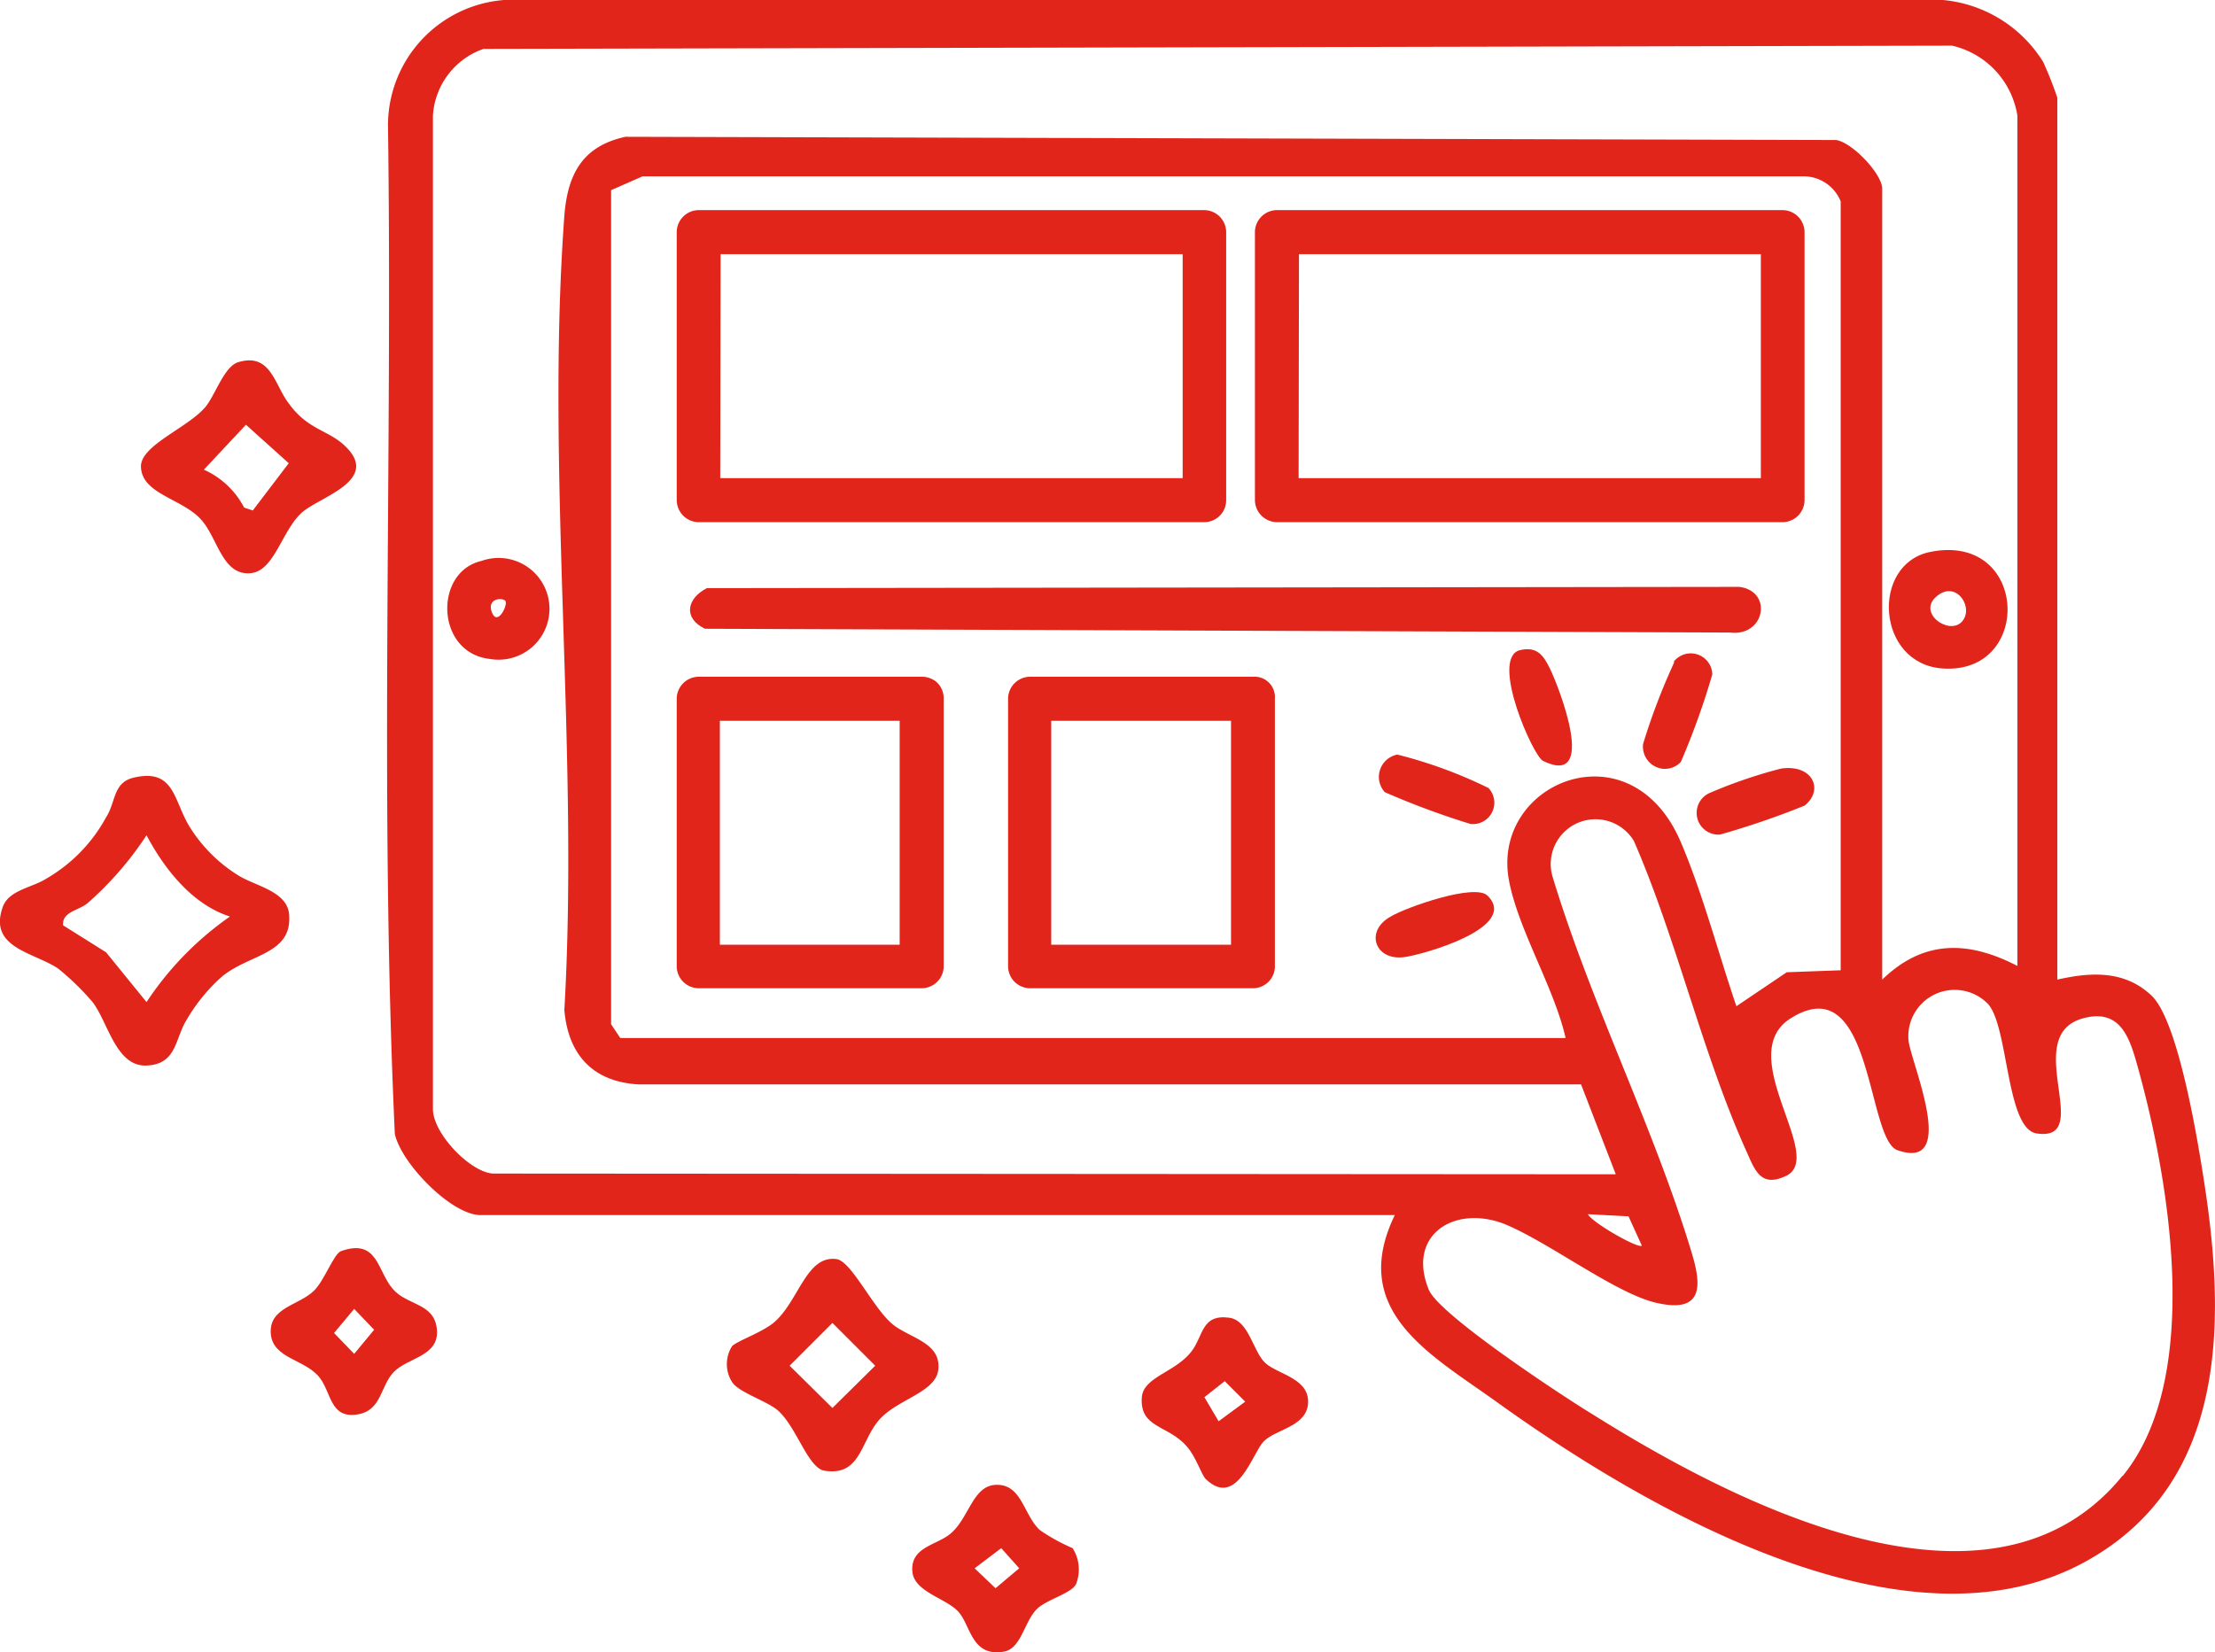
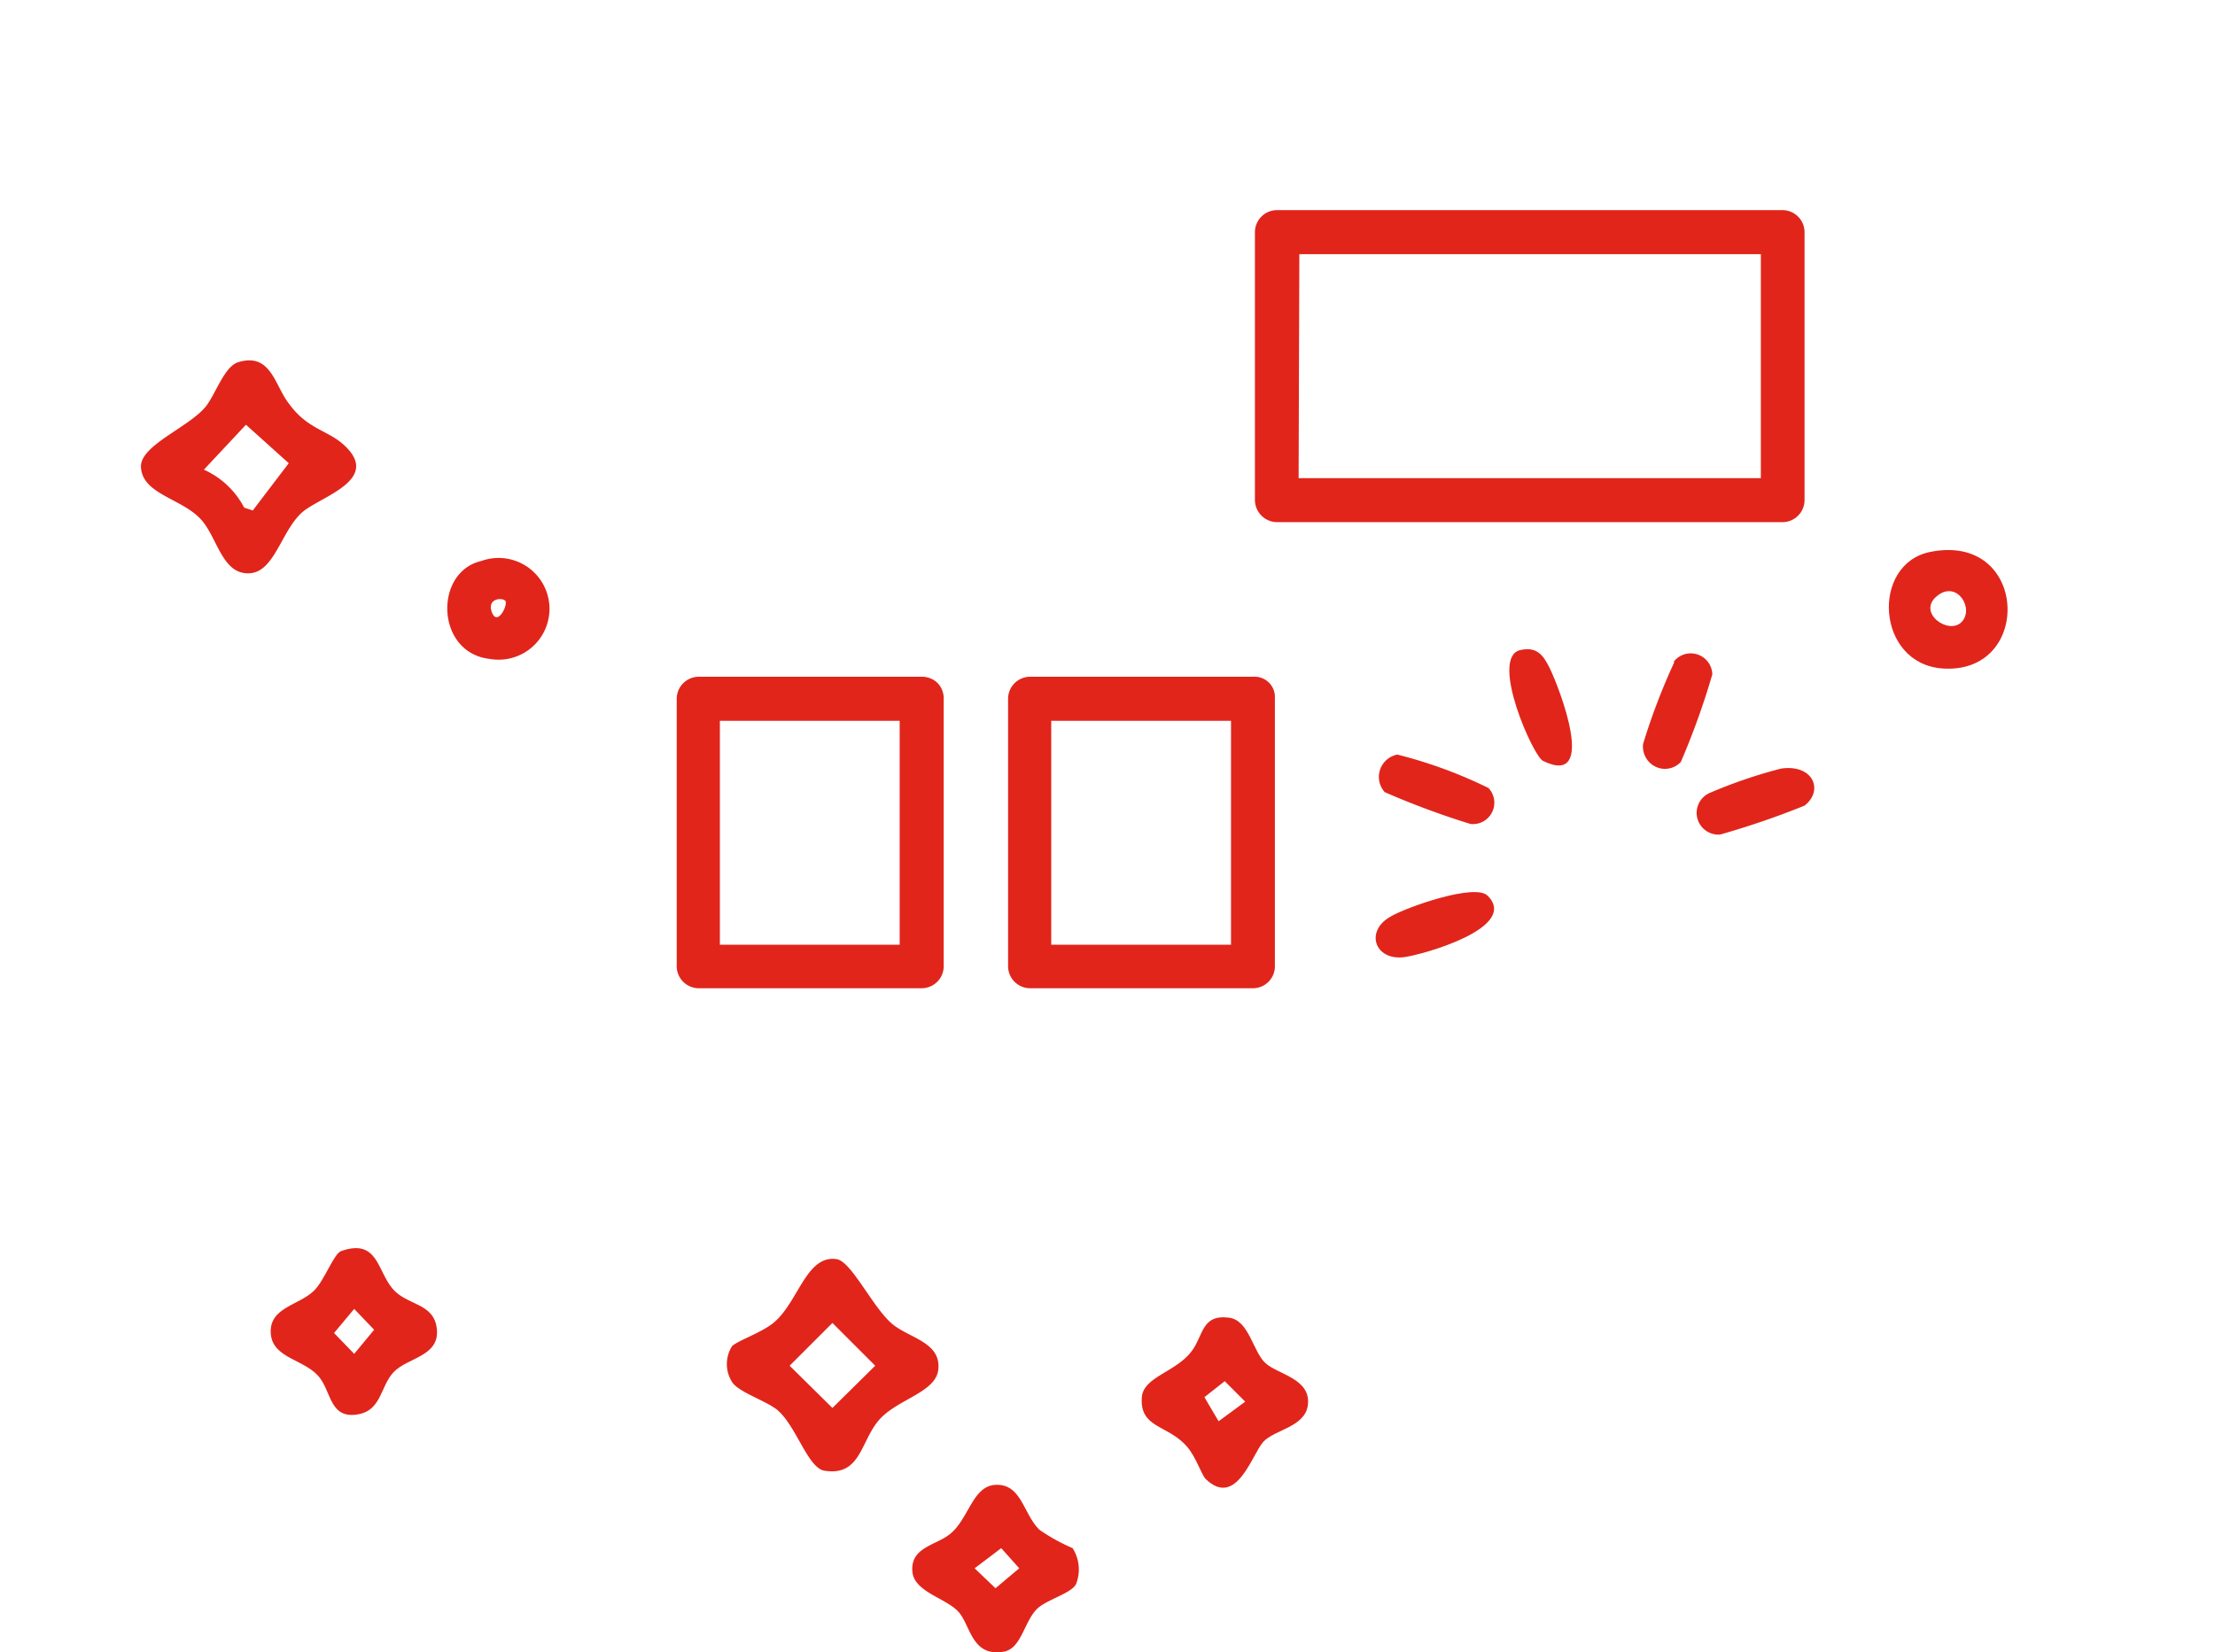
<svg xmlns="http://www.w3.org/2000/svg" id="Layer_1" data-name="Layer 1" viewBox="0 0 123.2 91.92">
-   <path d="M121.1,72.42c-1.48-1.42-3.37-1.33-5.25-.9V22.46a20.26,20.26,0,0,0-.79-2A7.35,7.35,0,0,0,109.21,17H29.89A7,7,0,0,0,23,24c.26,18.69-.48,37.48.38,56.1.35,1.64,3.15,4.52,4.77,4.52H79c-2.57,5.3,1.91,7.71,5.59,10.34,8.32,6,23,14.55,33,8.84,7.59-4.31,7.64-13,6.47-20.74C123.7,80.69,122.61,73.87,121.1,72.42ZM28.9,82.31c-1.26,0-3.44-2.24-3.4-3.63V23.45a4.2,4.2,0,0,1,2.81-3.71L110,19.56a4.76,4.76,0,0,1,3.63,3.9v47.3c-2.74-1.42-5.22-1.47-7.52.76v-44c0-.81-1.65-2.57-2.56-2.71l-67.34-.18c-2.4.52-3.22,2.09-3.4,4.39-1.05,14.25.83,29.8,0,44.19.21,2.48,1.58,4,4.14,4.14H89.36l1.93,5ZM85.35,66c.51,2.73,2.53,6,3.15,8.77H35.92L35.41,74V27.6l1.75-.77h64.52a2.23,2.23,0,0,1,2.12,1.39V71l-3,.11L98,73c-1-2.93-1.87-6.26-3.08-9.1C92.14,57.31,84.33,60.54,85.35,66ZM92,84.69l.74,1.63c-.19.19-2.78-1.29-3-1.75Zm27.47,14.44c-7.34,9-21.77,1.4-29.46-3.42-1.65-1-8.56-5.55-9.12-6.94-1.23-3,1.36-4.73,4.17-3.67,2.49,1,6.37,4,8.62,4.43,2.55.54,2.35-1.11,1.83-2.83-2.12-7-5.61-13.88-7.73-20.89a2.49,2.49,0,0,1,4.52-2c2.4,5.52,3.81,11.86,6.28,17.31.45,1,.78,2,2.2,1.31,2.21-1.08-3-6.75.26-8.77,4.57-2.84,4.19,6.75,5.92,7.35,3.46,1.21.69-5,.61-6.14a2.58,2.58,0,0,1,4.42-2c1.16,1.27,1,7,2.73,7.21,3.27.47-1-5.5,2.61-6.42,1.89-.49,2.47.88,2.9,2.39,1.83,6.4,3.77,17.55-.74,23.08Z" transform="translate(-1.42 -17.02)" fill="#e1251b" />
-   <path d="M17.5,67.88c-.12-1.3-1.92-1.57-2.86-2.18A8.39,8.39,0,0,1,12,63.07c-.94-1.47-.83-3.32-3.13-2.79-1.18.27-1,1.37-1.55,2.21A8.77,8.77,0,0,1,4,65.9c-.8.51-2.11.64-2.43,1.59C.76,69.77,3.33,70,4.66,70.91a14.59,14.59,0,0,1,1.91,1.86c.86,1.12,1.3,3.6,3,3.53s1.57-1.5,2.24-2.56a9.84,9.84,0,0,1,1.91-2.35C15.25,70.08,17.7,70.15,17.5,67.88ZM9.57,72.77,7.32,70,4.93,68.5c-.07-.77.89-.82,1.38-1.25a18.56,18.56,0,0,0,3.26-3.76c1,1.88,2.54,3.85,4.64,4.52A17.66,17.66,0,0,0,9.57,72.77Z" transform="translate(-1.42 -17.02)" fill="#e1251b" />
  <path d="M53.61,93.2c.15-1.48-1.56-1.73-2.51-2.48-1.1-.87-2.31-3.53-3.15-3.65-1.69-.24-2.11,2.37-3.49,3.53-.69.57-2,1-2.32,1.31a1.86,1.86,0,0,0,0,2c.36.56,1.8,1,2.49,1.53,1.08.89,1.71,3.24,2.64,3.4,2,.32,2-1.56,3-2.77S53.49,94.51,53.61,93.2Zm-5.89,2.15L45.34,93l2.38-2.38L50.1,93Z" transform="translate(-1.42 -17.02)" fill="#e1251b" />
  <path d="M12.59,45.91c.93,1,1.18,3.12,2.74,3,1.36-.09,1.75-2.38,2.9-3.39,1-.88,4.49-1.81,2.28-3.78-.89-.79-2-.86-3-2.24-.81-1-1-2.89-2.84-2.33-.77.23-1.26,1.78-1.8,2.46C11.93,40.8,9.21,41.79,9.26,43,9.32,44.51,11.53,44.75,12.59,45.91Zm2.51-5.26,2.38,2.14-2,2.63L15,45.26a4.68,4.68,0,0,0-2.24-2.11Z" transform="translate(-1.42 -17.02)" fill="#e1251b" />
  <path d="M71.8,92.85c-.69-.63-.9-2.36-2-2.52-1.57-.21-1.43,1-2.12,1.89-.89,1.15-2.66,1.4-2.75,2.53-.13,1.74,1.44,1.52,2.5,2.74.52.58.81,1.58,1.06,1.82,1.71,1.64,2.58-1.41,3.2-2.08s2.28-.81,2.47-2C74.38,93.71,72.5,93.5,71.8,92.85Zm-2.6,3.24-.79-1.34,1.13-.89L70.68,95Z" transform="translate(-1.42 -17.02)" fill="#e1251b" />
  <path d="M59.25,102.14c-.92-.87-1-2.6-2.48-2.51-1.27.08-1.47,1.92-2.53,2.75-.78.62-2.21.73-2.07,2.1.12,1.11,1.86,1.45,2.55,2.2s.73,2.53,2.52,2.23c1-.16,1.14-1.7,1.88-2.4.55-.51,1.9-.85,2.15-1.36a2.21,2.21,0,0,0-.19-2A10.6,10.6,0,0,1,59.25,102.14Zm-2.46,3.24-1.16-1.11,1.48-1.12,1,1.12Z" transform="translate(-1.42 -17.02)" fill="#e1251b" />
  <path d="M23.25,88.71c-.85-1-.82-2.8-2.85-2.09-.42.14-.93,1.65-1.53,2.22-.86.82-2.48.92-2.39,2.36s2,1.44,2.76,2.52c.6.82.57,2.19,2,2s1.31-1.58,2.09-2.38,2.53-.86,2.39-2.36S24.05,89.67,23.25,88.71Zm-2.13,3.63L20,91.18l1.12-1.34L22.23,91Z" transform="translate(-1.42 -17.02)" fill="#e1251b" />
-   <path d="M98.17,49.67l-57.43.07c-1.12.57-1.34,1.67-.11,2.26l57,.21C99.59,52.46,100.05,49.92,98.17,49.67Z" transform="translate(-1.42 -17.02)" fill="#e1251b" />
  <path d="M78.79,68c-1.48.8-.91,2.48.73,2.27,1.1-.15,6.4-1.65,4.65-3.41C83.49,66.13,79.63,67.5,78.79,68Z" transform="translate(-1.42 -17.02)" fill="#e1251b" />
  <path d="M100.48,59.78a27.16,27.16,0,0,0-3.93,1.34,1.21,1.21,0,0,0,.54,2.33,45.54,45.54,0,0,0,4.7-1.61C102.87,61,102.28,59.52,100.48,59.78Z" transform="translate(-1.42 -17.02)" fill="#e1251b" />
  <path d="M94.55,53.85a35.38,35.38,0,0,0-1.74,4.56,1.24,1.24,0,0,0,1.1,1.38,1.22,1.22,0,0,0,1-.38,42.17,42.17,0,0,0,1.75-4.87,1.2,1.2,0,0,0-2.16-.69Z" transform="translate(-1.42 -17.02)" fill="#e1251b" />
  <path d="M79.14,59a1.27,1.27,0,0,0-1,1.5,1.33,1.33,0,0,0,.3.59,44.72,44.72,0,0,0,4.77,1.77,1.19,1.19,0,0,0,1-2A25.56,25.56,0,0,0,79.14,59Z" transform="translate(-1.42 -17.02)" fill="#e1251b" />
  <path d="M87.24,59.35c3.08,1.51.9-4.09.38-5.15-.37-.76-.74-1.24-1.7-1C84.31,53.72,86.69,59.08,87.24,59.35Z" transform="translate(-1.42 -17.02)" fill="#e1251b" />
  <path d="M109.46,54.21c5.07.36,4.8-7.61-.7-6.48C105.47,48.41,105.77,53.94,109.46,54.21Zm-.28-4.05c1.1-.87,2.07.73,1.34,1.47S108,51.08,109.18,50.16Z" transform="translate(-1.42 -17.02)" fill="#e1251b" />
  <path d="M28.19,48.23c-2.65.61-2.54,5.12.48,5.45A2.83,2.83,0,1,0,28.19,48.23Zm.58,2.83c-.26-.74.56-.81.75-.62S29.08,51.93,28.77,51.06Z" transform="translate(-1.42 -17.02)" fill="#e1251b" />
  <path d="M52.71,54.67H40.28a1.23,1.23,0,0,0-1.22,1.23V70.8a1.23,1.23,0,0,0,1.2,1.2H52.68a1.23,1.23,0,0,0,1.23-1.22V55.87a1.23,1.23,0,0,0-.36-.87A1.25,1.25,0,0,0,52.71,54.67ZM51.46,69.58h-10V57.12h10Z" transform="translate(-1.42 -17.02)" fill="#e1251b" />
  <path d="M71.13,54.67H58.71a1.23,1.23,0,0,0-1.22,1.23V70.8a1.23,1.23,0,0,0,1.2,1.2H71.11a1.22,1.22,0,0,0,1.22-1.22h0V55.87a1.13,1.13,0,0,0-1.2-1.2ZM69.89,69.58h-10V57.12h10Z" transform="translate(-1.42 -17.02)" fill="#e1251b" />
-   <path d="M40.26,46.07H68.4a1.22,1.22,0,0,0,1.22-1.22h0V29.94a1.23,1.23,0,0,0-1.23-1.23H40.28a1.23,1.23,0,0,0-1.22,1.23V44.85a1.26,1.26,0,0,0,.36.86A1.24,1.24,0,0,0,40.26,46.07ZM41.5,31.16H67.2V43.62H41.48Z" transform="translate(-1.42 -17.02)" fill="#e1251b" />
-   <path d="M72.42,46.07h28.14a1.23,1.23,0,0,0,1.23-1.22V29.94a1.23,1.23,0,0,0-1.22-1.23H72.45a1.23,1.23,0,0,0-1.23,1.23h0V44.85a1.24,1.24,0,0,0,1.22,1.22Zm1.25-14.91H99.36V43.62H73.65Z" transform="translate(-1.42 -17.02)" fill="#e1251b" />
+   <path d="M72.42,46.07h28.14a1.23,1.23,0,0,0,1.23-1.22V29.94a1.23,1.23,0,0,0-1.22-1.23H72.45a1.23,1.23,0,0,0-1.23,1.23h0V44.85a1.24,1.24,0,0,0,1.22,1.22m1.25-14.91H99.36V43.62H73.65Z" transform="translate(-1.42 -17.02)" fill="#e1251b" />
</svg>